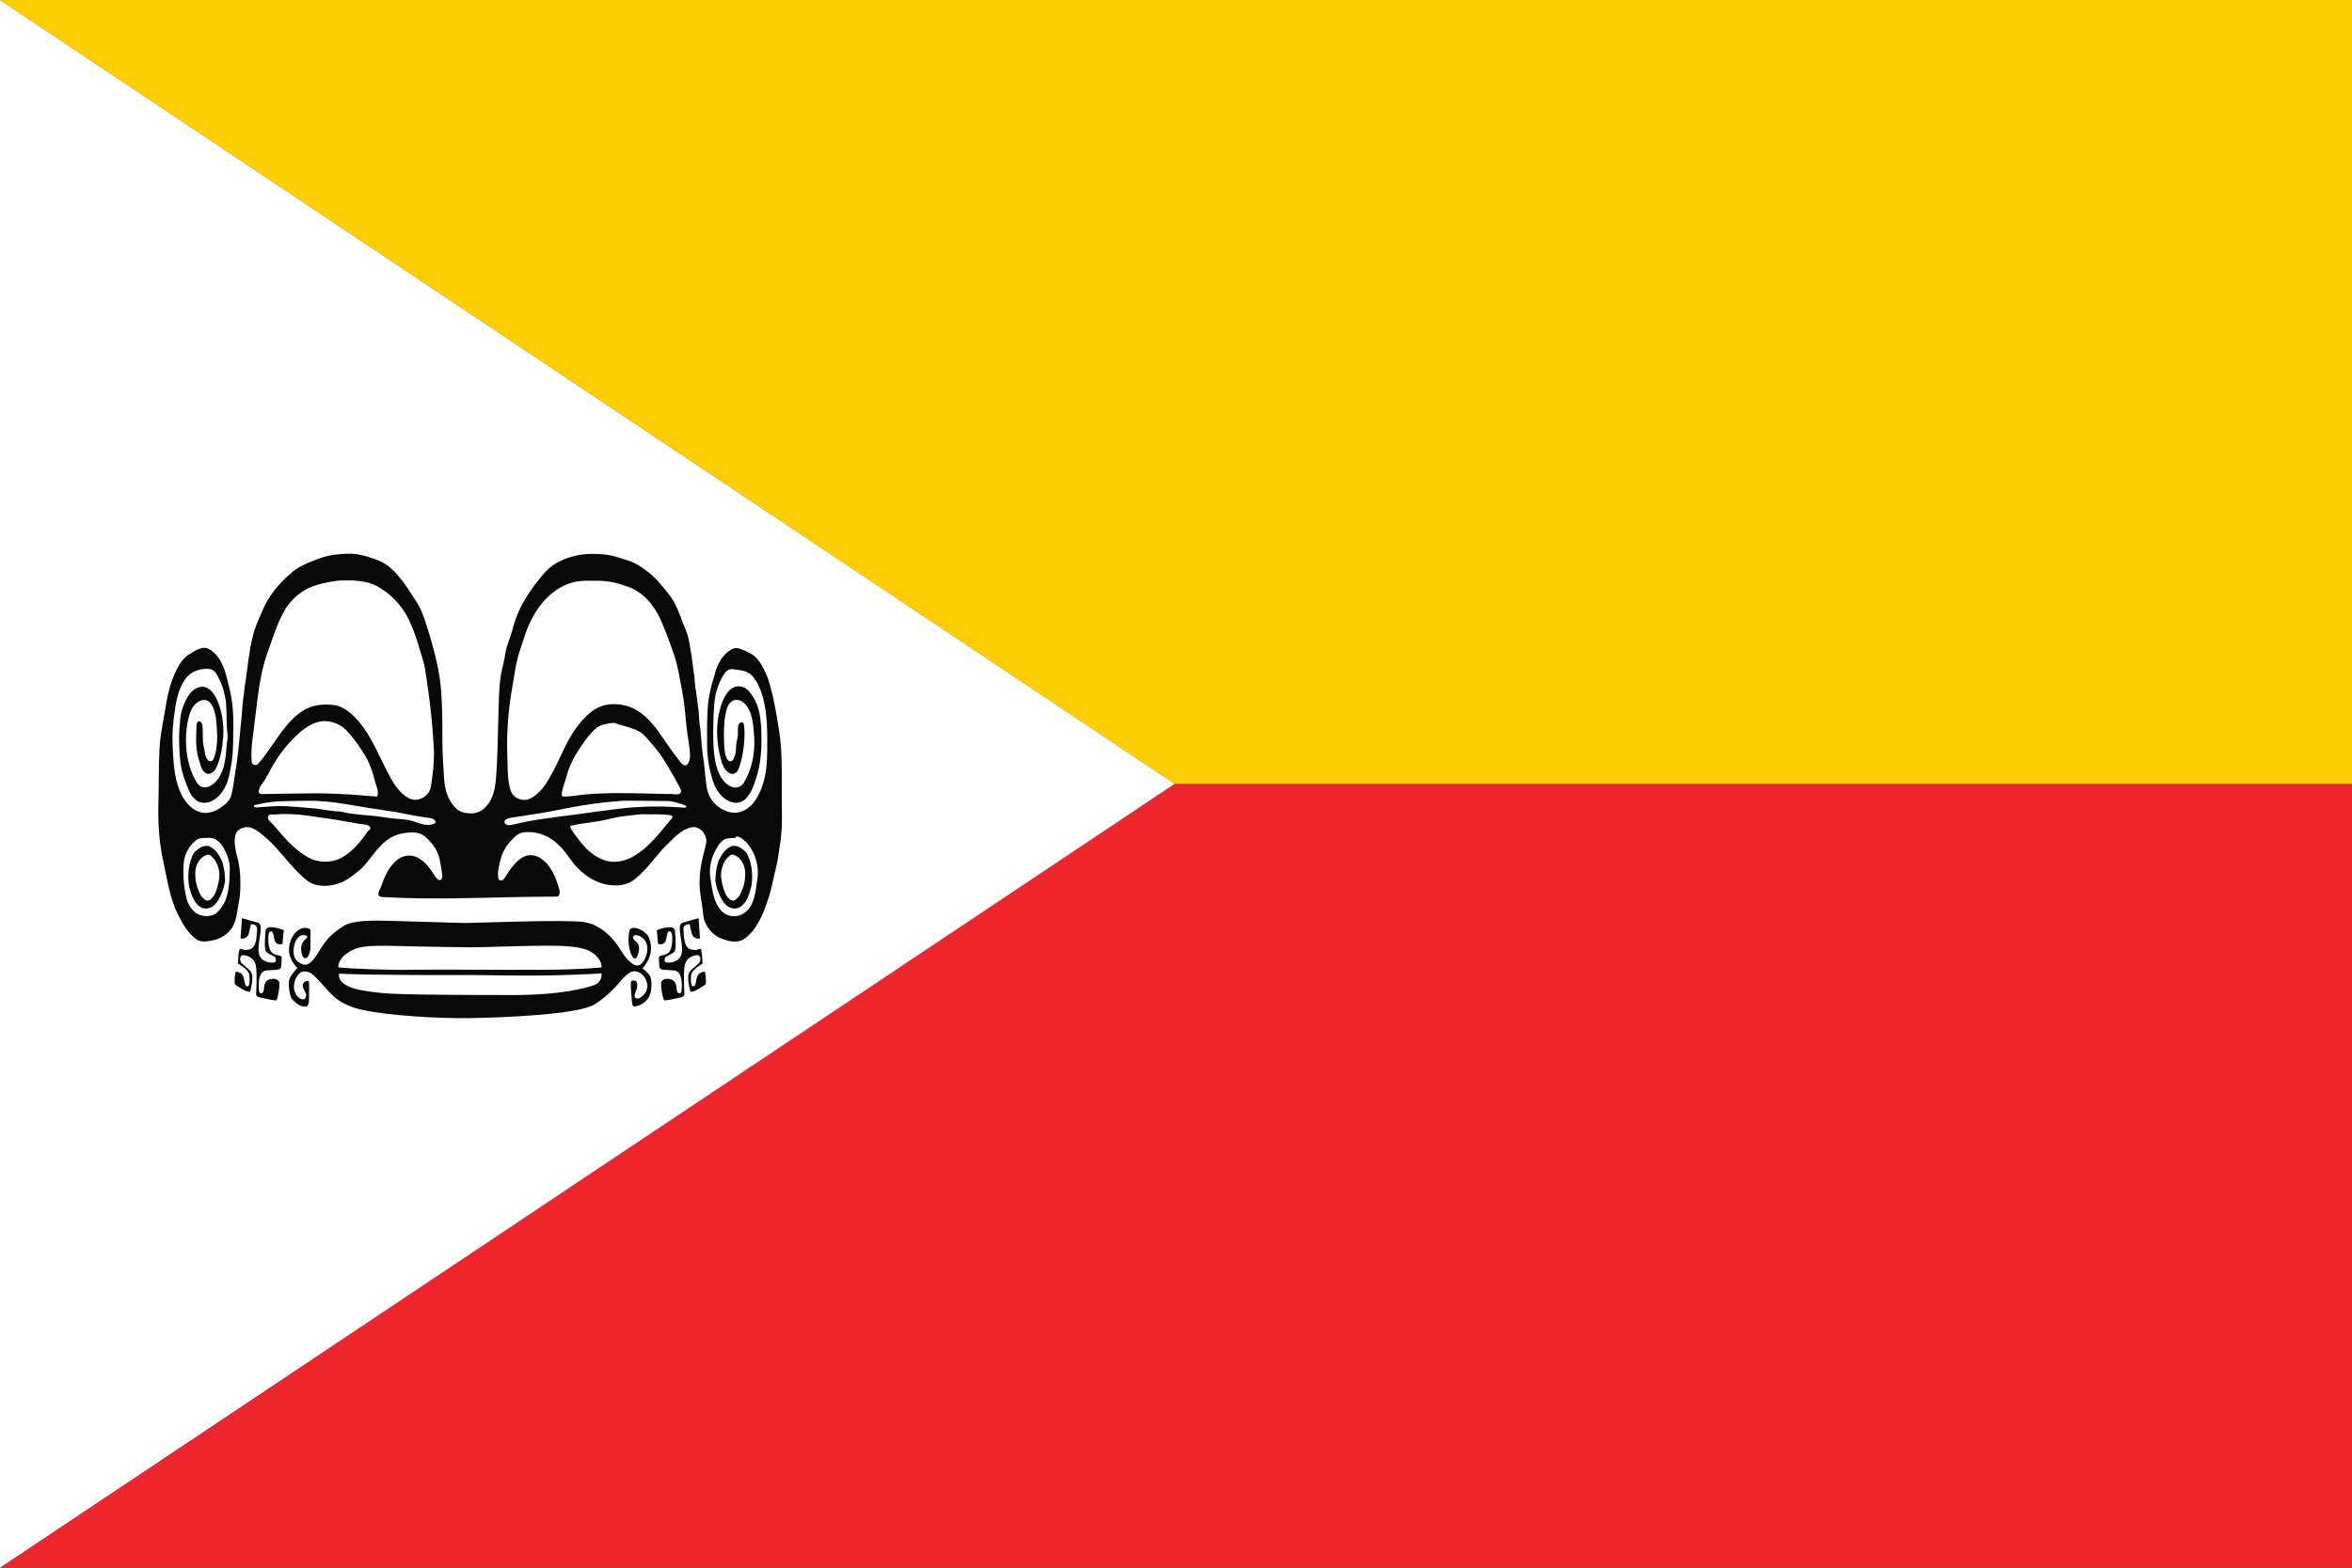
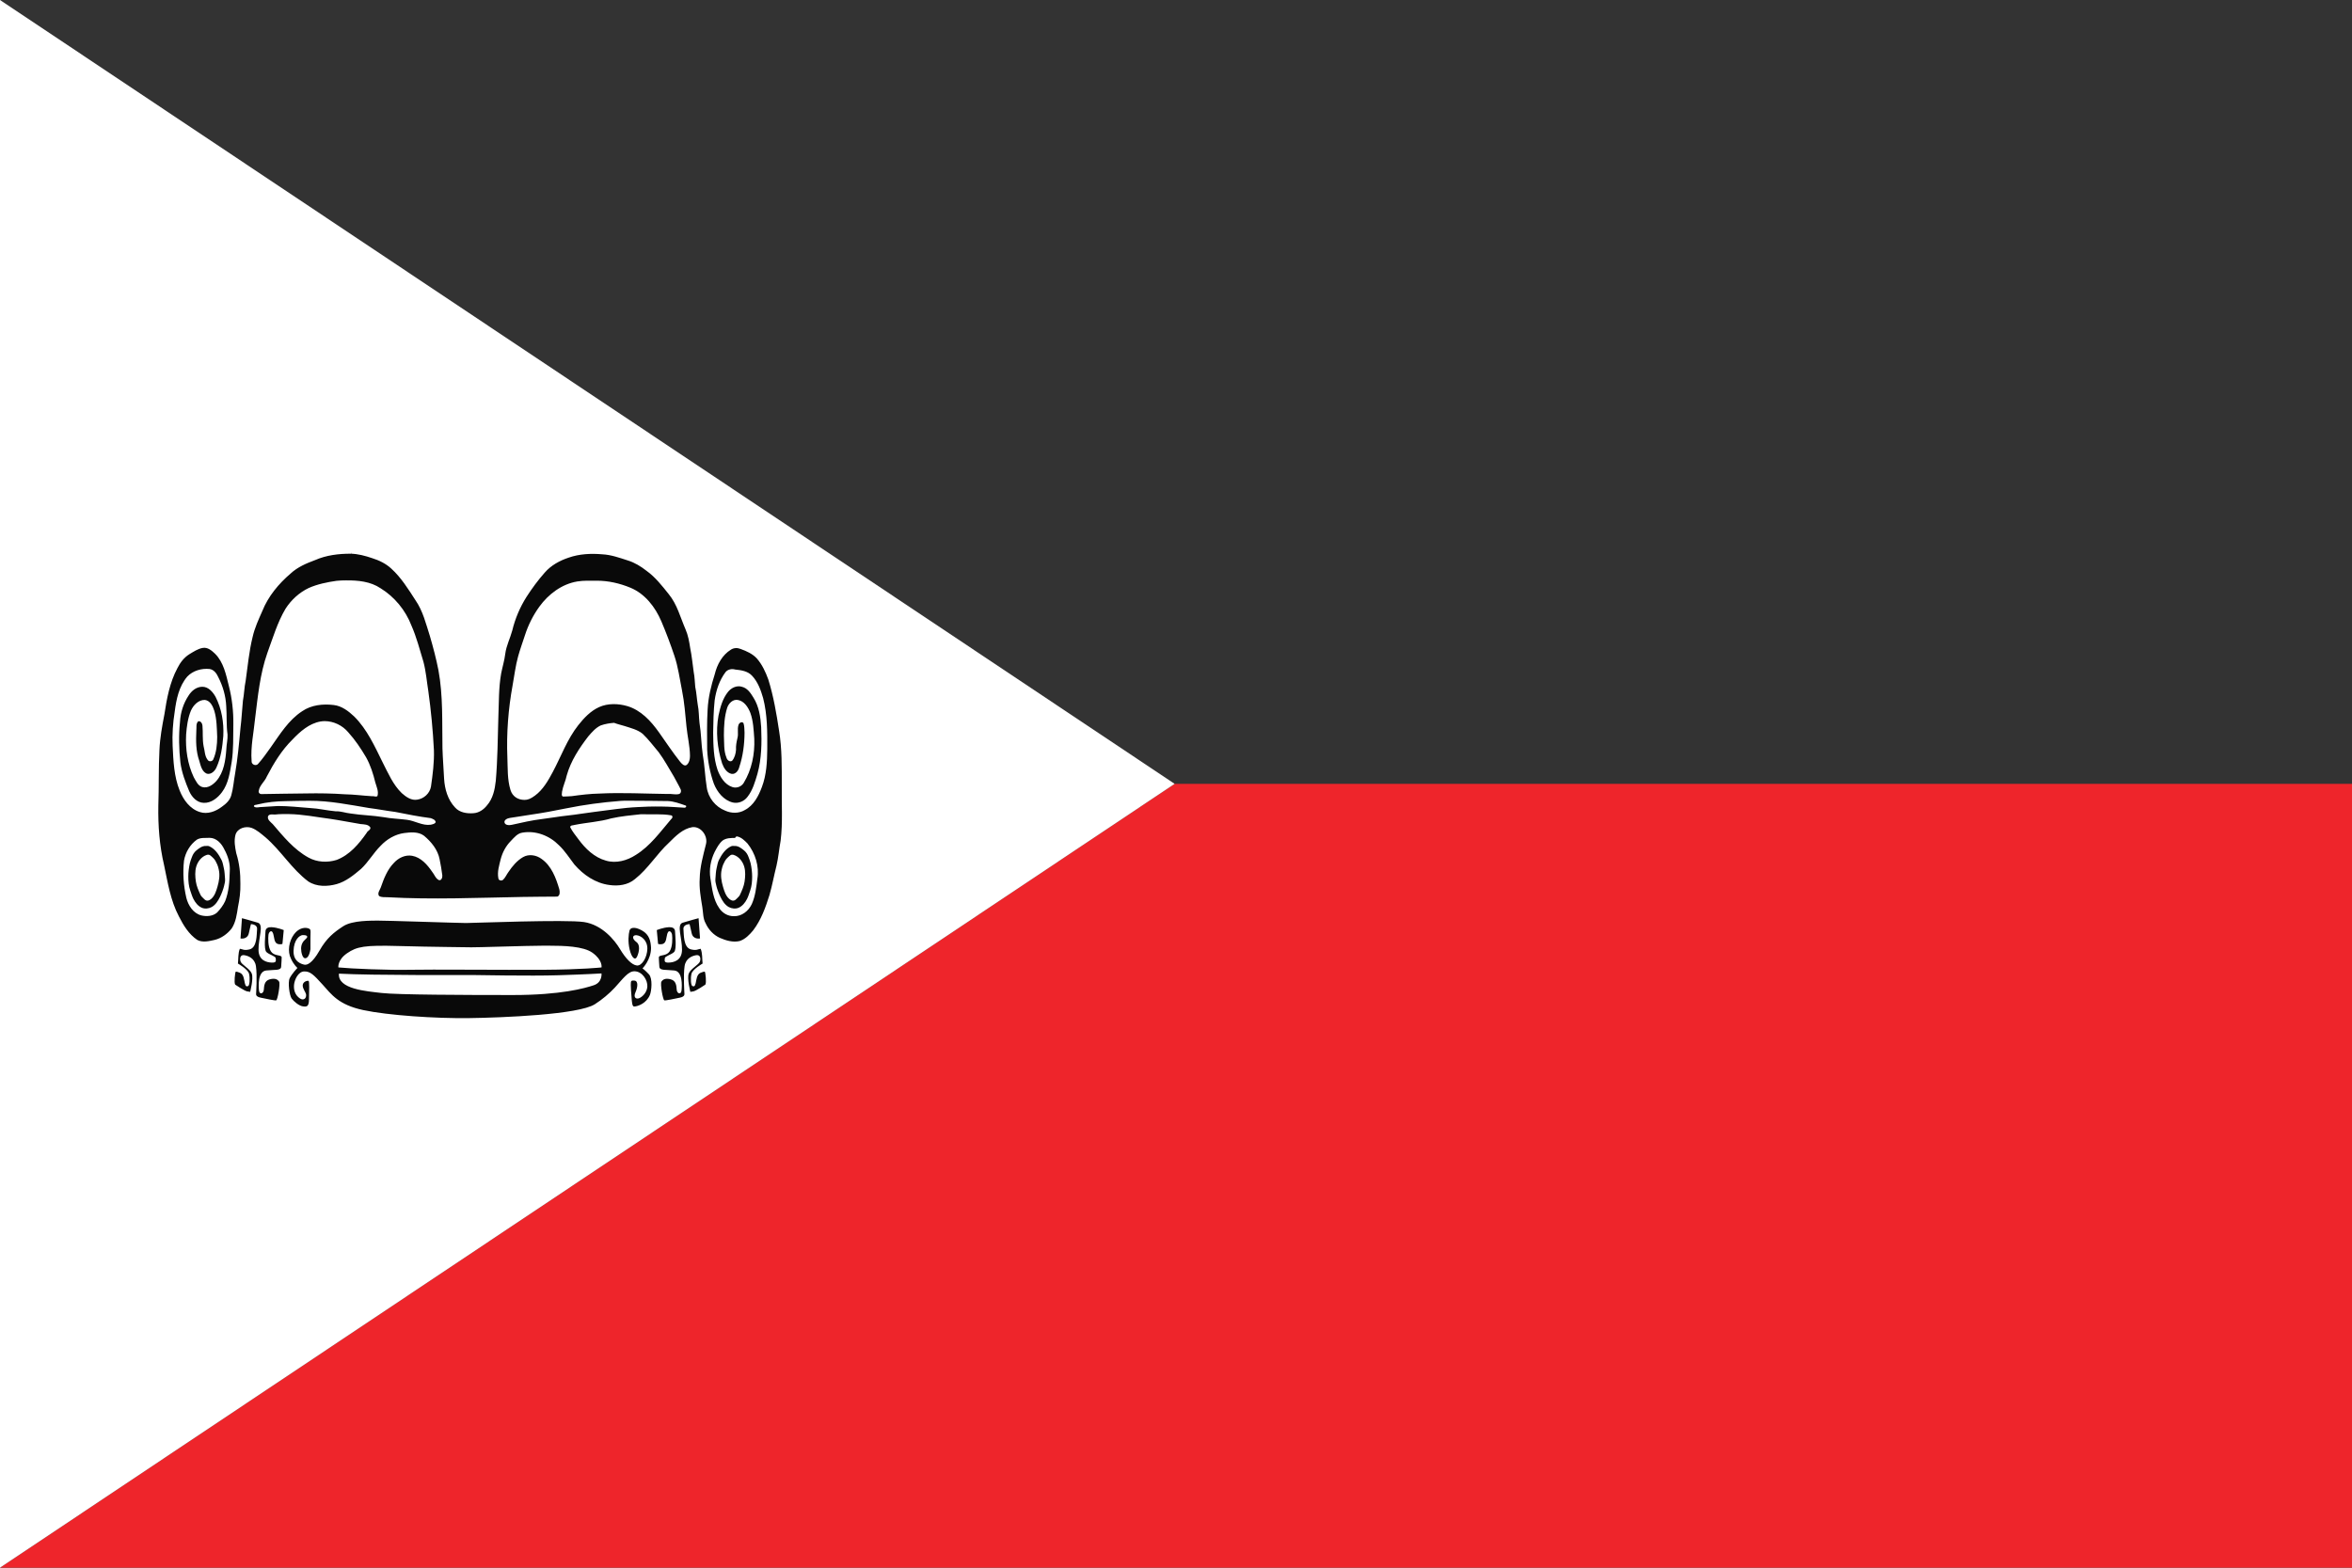
<svg xmlns="http://www.w3.org/2000/svg" height="1000" width="1500" version="1.0">
  <rect width="100%" height="100%" fill="#333333" stroke="none" />
  <g style="display:inline">
    <path style="fill:#ee252b;fill-opacity:1;fill-rule:evenodd;stroke:none;stroke-width:1px;stroke-linecap:butt;stroke-linejoin:miter;stroke-opacity:1" d="M1384.503 167.467H633.658l-749.155 500.015H1384.503Z" transform="translate(115.497 332.518)" />
  </g>
  <g style="display:inline">
-     <path style="fill:#fece00;fill-opacity:1;fill-rule:evenodd;stroke:none;stroke-width:.998px;stroke-linecap:butt;stroke-linejoin:miter;stroke-opacity:1" d="M1384.503 167.497H633.658l-749.155-500.015H1384.503Z" transform="translate(115.497 332.518)" />
-   </g>
+     </g>
  <g style="display:inline">
    <path style="fill:#fff;fill-opacity:1;fill-rule:evenodd;stroke:none;stroke-width:1px;stroke-linecap:butt;stroke-linejoin:miter;stroke-opacity:1" d="M-115.497-332.518v1000l749.132-500Z" transform="translate(115.497 332.518)" />
  </g>
  <g style="display:inline">
    <path style="opacity:1;fill:#000;fill-opacity:.964;stroke:none;stroke-width:1;stroke-linecap:butt;stroke-linejoin:round;stroke-miterlimit:4;stroke-dasharray:none;stroke-dashoffset:0;stroke-opacity:1;paint-order:normal" d="M125.329 254.718c-3.588.103-15.992-.308-21.937 3.592-5.946 3.9-10.559 7.492-15.172 15.6-4.613 8.108-7.893 9.237-9.533 8.929-1.64-.308-7.176-1.745-6.971-8.826.205-7.081 3.793-9.955 5.843-10.058 2.05-.103 4.1.616 2.05 2.36-2.05 1.745-3.075 3.695-3.075 6.261 0 2.566.923 6.055 2.46 6.158 1.538.103 2.87-1.745 3.485-5.747-.205-12.418.82-12.419-1.128-13.24-1.948-.821-6.048-.718-9.329 3.695-3.28 4.413-4.305 10.982-1.947 15.6 1.845 4.003 4.1 5.85 4.1 5.85s-3.588 3.797-4.92 6.568c-1.333 2.771-.103 11.084 1.23 12.931 1.333 1.847 4.716 4.721 7.176 5.029 2.46.308 3.895.308 3.895-4.618s.512-11.597-.41-11.7c-.923-.103-3.485.616-3.588 2.874-.102 2.258 2.016 4.415 2.153 6.055.205 2.463-1.743 3.797-3.895 2.36-3.147-2.1-4.101-5.44-3.793-8.724.308-3.284 2.665-8.416 6.458-8.518 3.793-.103 5.946 1.95 11.687 8.313 5.741 6.363 10.149 12.932 25.935 16.318 15.787 3.387 46.052 5.424 67.508 5.133 21.456-.29 69.791-2.21 80.233-8.839 4.596-2.918 9.318-6.881 12.802-10.66 5.035-5.462 8.376-10.429 12.496-10.368 5.125.075 8.508 5.85 8.201 9.853-.308 4.003-3.588 6.773-5.433 7.389-1.845.616-3.588-.616-2.153-3.797 1.435-3.182 1.948-7.287-.615-7.492-2.563-.205-2.255.411-2.358 2.874-.051 1.234.256 4.578.488 7.699.231 3.111.385 6.002 1.665 5.951 2.563-.103 7.847-2.105 10.046-7.39 1.025-2.463 1.845-10.468-.615-13.136-2.46-2.668-4.1-3.797-4.1-3.797s5.433-5.433 5.433-13.034c-.205-4.31-1.025-8.518-5.843-11.187-4.818-2.668-7.416-1.728-7.893.103-.615 2.361-1.128 6.979.102 12.11 1.263 5.27 3.485 7.184 4.716 4.516 1.537-3.334 1.957-7.607-.307-9.237-3.28-2.361-2.665-4.721.103-4.413 2.768.308 6.868 3.182 6.766 8.621-.102 5.439-3.383 10.982-6.663 10.674-3.28-.308-7.278-4.618-10.764-10.468-3.485-5.85-11.482-15.497-22.963-17.242-11.481-1.745-70.733.616-75.243.616-4.51 0-52.793-1.642-56.381-1.54zm109.138 16.007c9.509.007 22.089.299 27.919 4.519 6.663 4.824 5.741 9.339 5.741 9.339s-12.2 1.362-36.845 1.501c-25.852.145-72.747-.29-85.389 0-13.337.306-37.369-.679-45.577-1.501 0 0-.717-4.721 5.536-9.032 6.253-4.31 11.174-5.234 32.906-4.618 21.732.616 43.567.719 46.335.821 2.768.103 35.879-1.026 45.515-1.026 1.205 0 2.5-.004 3.859-.004zm33.638 17.681s.725 5.661-4.929 7.548c-5.654 1.887-20.876 6.241-51.465 6.241-30.589 0-73.936-.145-83.794-1.306-9.858-1.161-28.125-2.467-27.255-12.337 20.441 1.161 81.185.871 84.519.871 3.334 0 36.968.726 55.525.145 18.557-.581 27.4-1.161 27.4-1.161zm61.917-35.227.923 12.931s-4.408.924-5.331-3.387c-.923-4.31-1.333-5.747-1.333-5.747s-4.203 0-3.895 3.284c.308 3.284-.117 11.657 4.818 12.829 3.602.856 4.194-.12 6.151-.411 1.203 2.83.884 6.269 1.23 9.442 0 0-6.356 3.592-7.073 6.466-.718 2.874-.41 7.595.615 7.903 1.025.308 1.538.308 2.05-1.847.513-2.155.615-5.645 3.178-6.671 2.563-1.026 2.665-.616 2.665-.616.359.359 1.179 6.979.308 8.21 0 0-6.048 4.105-7.688 4.31-1.64.205-1.845.308-1.845.308s-2.255-8.518-1.025-11.7c1.23-3.182 6.561-5.645 7.176-7.8.615-2.155 0-4.31-2.46-3.9-2.46.411-6.612 1.899-7.381 6.979-.897 5.928-.102 17.345-.102 17.755 0 .411.102 1.745-2.973 2.36-3.075.616-8.971 1.951-9.841 1.697-.905-.175-2.768-10.626-1.845-11.96.923-1.334 2.46-2.36 5.946-1.437 3.485.924 3.588 4.208 3.793 6.671.205 2.463 2.768 3.387 3.075.411.308-2.976.82-12.11-4.613-12.726-5.433-.616-9.431.231-9.534-2.463-.062-1.644-.504-6.007-.205-6.363 1.042-1.241 4.818-.411 6.766-3.387 1.948-2.976 1.782-8.541 1.538-10.571-.253-2.095-2.62-4.182-3.394.981-.543 3.616-1.342 5.011-3.782 5.074-1.668.044-1.743-.308-1.743-.308l-.82-8.724s3.895-1.642 7.688-1.847c3.793-.205 3.998 1.95 3.998 3.284 0 1.334 1.128 10.776-.615 12.521-1.743 1.745-5.946 2.668-5.946 4.003 0 1.334-.82 2.874 2.46 2.771 3.28-.103 8.406-1.334 8.508-8.108.113-7.494-3.588-16.113.41-17.345 3.998-1.232 10.149-2.874 10.149-2.874zm-291.213 0-.923 12.931s4.408.924 5.331-3.387c.923-4.31 1.333-5.747 1.333-5.747s4.203 0 3.895 3.284c-.308 3.284.117 11.657-4.818 12.829-3.602.856-4.194-.12-6.151-.411-1.203 2.83-.884 6.269-1.23 9.442 0 0 6.356 3.592 7.073 6.466.718 2.874.41 7.595-.615 7.903-1.025.308-1.538.308-2.05-1.847-.513-2.155-.615-5.645-3.178-6.671-2.563-1.026-2.665-.616-2.665-.616-.359.359-1.179 6.979-.308 8.21 0 0 6.048 4.105 7.688 4.31 1.64.205 1.845.308 1.845.308s2.255-8.518 1.025-11.7c-1.23-3.182-6.561-5.645-7.176-7.8-.615-2.155 0-4.31 2.46-3.9 2.46.411 6.612 1.899 7.381 6.979.897 5.928.103 17.345.103 17.755 0 .411-.103 1.745 2.973 2.36 3.075.616 8.971 1.951 9.841 1.697.905-.175 2.768-10.626 1.845-11.96-.923-1.334-2.46-2.36-5.946-1.437-3.485.924-3.588 4.208-3.793 6.671-.205 2.463-2.768 3.387-3.075.411-.308-2.976-.82-12.11 4.613-12.726 5.433-.616 9.431.231 9.534-2.463.063-1.644.504-6.007.205-6.363-1.042-1.241-4.818-.411-6.766-3.387-1.948-2.976-1.782-8.541-1.538-10.571.253-2.095 2.62-4.182 3.394.981.543 3.616 1.342 5.011 3.782 5.074 1.668.044 1.743-.308 1.743-.308l.82-8.724s-3.895-1.642-7.688-1.847c-3.793-.205-3.998 1.95-3.998 3.284 0 1.334-1.128 10.776.615 12.521 1.743 1.745 5.946 2.668 5.946 4.003 0 1.334.82 2.874-2.46 2.771-3.28-.103-8.406-1.334-8.508-8.108-.113-7.494 3.588-16.113-.41-17.345-3.998-1.232-10.149-2.874-10.149-2.874zm314.179-46.073c2.404-.116 4.406 1.505 6.138 2.925 1.282 1.051 2.185 2.535 2.728 4.048.494 1.376 1.032 2.583 1.346 4.01.625 2.833.99 5.676.993 8.555.003 2.997-.251 6.076-1.253 8.912-.632 1.789-1.113 3.557-1.976 5.278-1.206 2.405-2.987 4.648-5.397 5.69-1.948.842-4.433.561-6.261-.444-2.51-1.378-4.113-3.999-5.349-6.507-.967-1.961-2.197-5.133-2.625-7.173-.286-1.366-.715-2.604-.582-4.096.223-2.501.255-4.954.773-7.01.447-1.773.65-3.591 1.446-5.185 1.766-3.539 4.174-7.227 7.958-8.865.636-.275 1.373-.105 2.061-.138zm-4.569 7.564c-1.269 1.138-2 2.755-2.7 4.284-.473 1.033-.689 2.096-.95 3.187-.861 3.599-.212 7.402.821 10.94.801 2.744 1.71 5.745 3.867 7.67.787.703 1.904 1.396 2.921 1.216.958-.17 1.577-.797 2.296-1.56.662-.703 1.307-1.212 1.701-2.055 1.283-2.746 2.567-5.586 2.997-8.588.442-3.086.647-6.343-.216-9.38-.951-3.345-3.404-6.518-6.73-7.578-1.777-.566-2.494.509-4.007 1.866zm-332.621-7.564c-2.404-.116-4.406 1.505-6.138 2.925-1.282 1.051-2.185 2.535-2.728 4.048-.494 1.376-1.032 2.583-1.346 4.01-.625 2.833-.99 5.676-.993 8.555-.003 2.997.251 6.076 1.253 8.912.632 1.789 1.113 3.557 1.976 5.278 1.206 2.405 2.987 4.648 5.397 5.69 1.948.842 4.433.561 6.261-.444 2.51-1.378 4.113-3.999 5.349-6.507.967-1.961 2.197-5.133 2.625-7.173.286-1.366.715-2.604.582-4.096-.223-2.501-.255-4.954-.773-7.01-.447-1.773-.65-3.591-1.446-5.185-1.766-3.539-4.174-7.227-7.958-8.865-.636-.275-1.373-.105-2.061-.138zm4.569 7.564c1.269 1.138 2 2.755 2.7 4.284.473 1.033.689 2.096.95 3.187.861 3.599.212 7.402-.821 10.94-.801 2.744-1.71 5.745-3.867 7.67-.787.703-1.904 1.396-2.921 1.216-.958-.17-1.577-.797-2.296-1.56-.662-.703-1.307-1.212-1.701-2.055-1.283-2.746-2.567-5.586-2.997-8.588-.442-3.086-.647-6.343.216-9.38.951-3.345 3.404-6.518 6.73-7.578 1.777-.566 2.494.509 4.007 1.866zM108.374 20.349c.307.854.271-1.048 0 0zm-.155.325c-7.751-.01-15.645.938-22.795 4.094-5.577 2.07-11.175 4.459-15.58 8.55-7.652 6.546-14.286 14.532-18.059 23.949-2.375 5.401-4.881 10.771-6.179 16.561-2.285 9.177-3.101 18.605-4.435 27.94-.89 4.183-.945 8.474-1.739 12.674-.604 5.81-.822 11.655-1.57 17.448-.889 9.799-1.779 19.616-3.465 29.321-.844 4.501-1.113 9.125-2.388 13.534-.863 3.201-3.377 5.507-5.997 7.338-3.901 2.969-9.099 4.978-13.976 3.403C5.668 183.565 1.443 177.685-.914 171.75c-3.645-9.007-4.013-18.873-4.486-28.455-.325-7.29.16-14.589 1.316-21.79 1.011-7.889 2.709-16.232 8.02-22.438 3.599-3.796 9.163-5.389 14.274-4.837 2.742.446 4.478 2.854 5.521 5.235 2.94 5.715 4.747 12.007 5.045 18.442.461 6.069-.01 12.158.843 18.17.149 3.153-.687 6.243-.778 9.388-.515 7.038-1.548 14.632-6.329 20.169-2.226 2.449-5.527 4.857-9.01 3.884-2.834-.851-4.041-3.877-5.41-6.219-4.017-8.451-5.375-18.01-4.892-27.303.393-5.154 1.078-10.401 3.056-15.21 1.567-3.504 4.824-6.955 8.93-6.827 3.449.462 5.059 4.02 5.999 6.969 1.599 5.385 1.584 11.075 1.828 16.64-.028 4.914-.502 10.008-2.589 14.507-.773 1.268-2.766 1.39-3.54.044-1.908-2.46-1.725-5.764-2.534-8.64-.839-4.35-.328-8.842-.74-13.197-.089-1.3-1.208-3.157-2.725-2.663-1.592 1.546-.913 4.015-1.178 5.998-.283 6.429-.307 13.043 1.892 19.183.869 3 1.603 6.828 4.798 8.201 2.69.724 5.134-1.674 6.139-3.958 2.897-6.312 3.819-13.268 4.373-20.118.424-8.526-1.033-17.364-4.959-24.998-1.757-3.098-4.585-6.426-8.46-6.367-3.74.027-6.846 2.573-8.755 5.671-3.29 4.931-5.102 10.773-5.436 16.654-.9 8.656-.7 17.429.259 26.049.857 6.357 3.136 12.382 5.621 18.257 1.659 3.731 4.922 7.314 9.281 7.413 4.801.182 8.904-3.183 11.609-6.813 4.172-5.589 5.062-12.7 6.209-19.39 1.196-7.832.888-15.785 1.035-23.702.121-8.34-.807-16.673-2.886-24.762-1.782-7.174-3.331-15.016-8.752-20.426-2.124-2.043-4.785-4.341-7.963-3.718-3.081.561-5.757 2.389-8.421 3.979-3.389 2.097-5.865 5.327-7.619 8.86-4.901 9.09-6.779 19.394-8.322 29.516-1.449 7.523-2.828 15.006-3.161 22.67-.641 11.826-.283 23.72-.712 35.572-.216 12.712.728 25.457 3.646 37.855 2.346 11.12 4.121 22.671 9.48 32.797 2.882 5.723 6.365 11.434 11.759 15.041 3.434 1.768 7.437.736 10.953-.027 4.379-1.042 8.199-3.839 10.96-7.342 2.657-4.056 3.272-9.005 3.993-13.694 1.019-4.847 1.657-9.752 1.539-14.709.073-6.653-.645-13.229-2.634-19.581-.785-3.837-1.53-7.93-.483-11.787 1.246-4.186 6.491-5.712 10.307-4.353 3.351 1.291 6.081 3.773 8.826 6.022 9.944 8.571 16.763 20.24 27.317 28.152 5.313 3.476 12.201 3.303 18.084 1.67 5.963-1.689 10.88-5.755 15.503-9.665 4.711-4.398 7.888-10.147 12.451-14.693 3.983-4.274 9.269-7.412 15.106-8.21 4.209-.535 9.057-.969 12.662 1.745 4.649 3.889 8.745 8.891 9.92 14.993.712 3.41 1.297 6.86 1.728 10.314.126 1.29-.592 3.502-2.257 2.938-2.097-1.052-2.805-3.582-4.236-5.286-3.083-4.516-7.141-9.197-12.802-10.207-4.36-.767-8.7 1.356-11.573 4.535-4.271 4.335-6.429 10.082-8.393 15.705-.603 1.675-2.311 3.592-1.093 5.396 1.567 1.03 3.648.688 5.435.81 28.659 1.593 57.368.329 86.042-.186 7.423-.176 14.863-.103 22.277-.212 1.756-.731 1.591-3.204 1.192-4.754-2.121-7.15-4.957-14.836-11.316-19.299-3.321-2.47-8.071-3.282-11.747-1.173-3.889 2.222-6.858 5.804-9.345 9.497-1.231 1.636-1.993 3.696-3.532 5.066-1.034.792-2.842.341-2.924-1.11-.789-4.059.536-8.144 1.483-12.06 1.141-4.376 3.312-8.465 6.504-11.689 2.094-2.14 4.133-4.795 7.294-5.272 8.493-1.529 17.371 1.918 23.338 8.003 3.858 3.613 6.647 8.134 9.85 12.284 5.749 6.658 13.487 11.956 22.308 13.095 5.611.833 11.904.034 16.315-3.756 8.432-6.614 13.953-16.07 21.789-23.298 4.204-4.207 8.796-8.869 14.928-9.865 5.563-.496 9.984 5.761 8.58 10.952-1.789 7.208-3.828 14.372-3.97 21.853-.411 6.168.692 12.263 1.678 18.344.578 3.451.328 7.078 2.104 10.22 1.83 4.024 5.031 7.474 9.109 9.303 3.882 1.687 8.293 2.98 12.528 2.004 3.608-1.142 6.371-4.038 8.714-6.876 5.024-6.62 7.893-14.602 10.335-22.448 1.806-6.197 2.906-12.567 4.514-18.815 1.219-5.223 1.647-10.599 2.617-15.865 1.433-11.651.554-23.489.74-35.232-.015-11.664.157-23.368-1.728-34.901-1.668-10.989-3.542-22.015-6.839-32.624-1.735-4.788-3.947-9.617-7.345-13.504-2.748-2.983-6.59-4.684-10.359-6.053-1.948-.794-4.253-.792-6.113.407-5.565 3.401-8.872 9.506-10.372 15.738-2.339 7.298-4.152 14.815-4.544 22.502-.508 8.455-.348 16.966-.297 25.448.373 7.45 1.782 14.871 4.298 21.901 2.14 5.328 6.203 10.453 11.974 11.929 3.539.858 7.319-.712 9.461-3.603 3.342-4.231 4.81-9.581 6.333-14.662 2.676-9.673 2.807-19.803 2.388-29.761-.406-6.508-1.391-13.276-4.954-18.894-1.752-2.88-3.861-6.099-7.4-6.897-3.174-1.015-6.69.676-8.747 3.209-3.481 4.291-4.987 9.818-6.107 15.101-1.859 10.177-.804 20.766 2.284 30.58 1.038 2.861 2.947 6.095 6.178 6.708 2.581.228 4.262-2.17 4.79-4.413 2.35-7.036 3.295-14.503 3.343-21.892-.123-2.04-.024-4.178-.689-6.123-1.118-1.276-2.922-.007-3.21 1.353-.828 2.665.133 5.491-.622 8.189-.578 2.48-1.064 4.938-.909 7.501-.191 2.461-.861 5.062-2.461 6.98-1.468 1.061-3.249-.42-3.61-1.912-1.878-4.507-1.401-9.517-1.661-14.285.015-5.943.303-12.017 2.133-17.71.983-2.759 3.602-5.427 6.759-4.857 4.059.702 6.548 4.616 7.957 8.173 1.929 5.31 2.121 11.043 2.526 16.621.382 9.736-1.634 19.736-6.739 28.107-1.462 2.422-4.545 3.558-7.224 2.661-4.91-1.593-7.813-6.444-9.492-11.047-2.547-7.574-2.664-15.686-2.779-23.598.098-6.877.242-13.775.957-20.619.912-6.458 3.044-12.916 7.013-18.149 1.488-1.719 3.93-2.162 6.053-1.565 3.829.403 8.088.978 10.839 4.01 3.673 3.928 5.563 9.154 7.019 14.242 2.719 10.568 2.695 21.59 2.632 32.429-.092 8.172-.481 16.515-3.414 24.239-2.156 5.783-5.248 11.814-10.97 14.754-3.78 2.227-8.52 2.136-12.447.345-6.219-2.424-10.891-8.302-11.769-14.936-1.139-6.949-1.3-13.994-2.556-20.927-.97-6.675-.962-13.448-2.059-20.107-.453-3.881-.318-7.777-1.117-11.626-.621-3.77-.776-7.564-1.591-11.303-.325-3.159-.341-6.265-.972-9.392-.721-5.173-1.207-10.353-2.254-15.471-.613-4.041-1.318-8.102-2.965-11.873-3.306-7.6-5.355-15.976-10.746-22.498-4.254-5.329-8.511-10.792-14.096-14.822-3.603-2.828-7.568-5.272-11.901-6.614-5.361-1.723-10.744-3.678-16.377-3.944-7.185-.627-14.578-.277-21.42 2.126-5.733 1.898-11.214 4.902-15.22 9.495-4.304 4.869-8.196 10.134-11.713 15.619-4.131 6.55-7.188 13.768-9.013 21.301-1.351 5.04-3.837 9.748-4.49 14.974-.516 4.207-1.776 8.256-2.595 12.401-1.652 9.177-1.407 18.618-1.802 27.927-.403 13.578-.473 27.184-1.646 40.723-.615 5.54-1.837 11.341-5.645 15.633-2.111 2.686-5.155 4.753-8.642 4.949-4.145.312-8.818-.389-11.709-3.682-4.626-4.906-6.572-11.695-6.964-18.297-.317-6.473-.846-12.923-1.044-19.404-.289-16.666.464-33.445-2.579-49.901-1.429-7.297-3.347-14.544-5.434-21.698-2.503-7.808-4.446-15.997-9.177-22.846-4.602-7.118-9.129-14.455-15.435-20.19-3.473-3.221-7.765-5.293-12.249-6.684-4.425-1.515-8.942-2.709-13.582-2.834zm-2.9 17.025c7.518-.085 15.473.703 21.875 5.009 8.952 5.502 15.932 14.027 19.716 23.826 3.266 7.43 5.272 15.311 7.633 23.052 1.629 6.098 2.112 12.427 3.11 18.644 1.748 12.532 2.943 25.145 3.583 37.782.232 7.793-.77 15.565-1.885 23.261-.767 4.292-4.478 7.687-8.755 8.29-3.798.68-7.225-1.803-9.905-4.192-5.56-5.397-8.626-12.696-12.107-19.481-5.094-10.302-9.921-21.139-18.172-29.355-3.637-3.433-7.969-6.769-13.064-7.333-6.868-.844-14.291-.071-20.144 3.951-8.697 5.65-14.216 14.797-20.092 23.111-2.623 3.657-5.198 7.391-8.227 10.719-1.55 1.295-4.162-.015-3.916-2.072-.713-9.094 1.352-18.087 2.215-27.095 1.765-14.099 3.094-28.45 7.861-41.929 3.491-9.483 6.361-19.34 11.548-28.09 3.597-5.628 8.745-10.35 14.784-13.232 5.624-2.498 11.729-3.718 17.787-4.596 2.044-.211 4.1-.267 6.154-.272zm159.732.207c7.369-.035 14.738 1.656 21.541 4.484 9.271 3.855 15.788 12.312 19.654 21.354 3.103 7.256 5.867 14.659 8.379 22.136 2.386 7.102 3.334 14.578 4.819 21.904 1.562 7.702 2.104 15.556 2.884 23.366.615 6.16 2.154 12.248 2.218 18.449.021 2.032-.475 4.447-2.059 5.773-1.455 1.218-3.282-.781-4.249-1.995-4.792-6.019-9.007-12.459-13.453-18.716-5.133-7.223-11.547-14.252-20.314-16.798-5.705-1.657-12.331-1.849-17.885.659-5.377 2.429-9.616 6.897-13.242 11.481-7.111 8.991-10.987 19.953-16.346 29.995-2.945 5.519-6.193 11.19-11.304 14.976-2.898 2.147-4.657 2.714-6.557 2.741-4.284.062-7.812-2.176-9.084-6.342-2.06-6.746-1.69-13.844-1.972-20.775-.626-15.383.571-30.827 3.338-45.977 1.116-6.113 1.832-12.329 3.482-18.323 1.279-4.648 2.942-9.145 4.423-13.725 2.085-6.449 5.183-12.628 9.167-18.129 5.776-7.976 14.356-14.458 24.233-16.066 4.062-.661 8.221-.454 12.326-.474zM91.525 127.475c5.76-.003 11.382 2.715 15.077 7.123 4.391 4.84 8.048 10.315 11.363 15.932 2.825 5.03 4.544 10.57 5.919 16.144.806 2.734 2.234 5.711 1.339 8.585-.953.831-2.309-.137-3.43.108-5.789-.329-11.518-1.134-17.317-1.226-8.203-.57-16.411-.706-24.638-.547-9.524.033-19.05.312-28.57.409-1.164.048-2.108-1.002-1.715-2.159.569-3.557 3.8-5.797 5.11-9.037 4.438-8.518 9.516-16.835 16.398-23.617 4.883-5.105 10.573-10.173 17.75-11.467.895-.156 1.803-.242 2.712-.249zm184.712 1.123c1.949.779 4.46 1.336 6.624 2.01 3.956 1.295 8.247 2.274 11.528 4.978 3.758 3.564 6.833 7.755 10.182 11.685 3.656 4.927 6.525 10.376 9.721 15.601 1.387 2.722 3.005 5.338 4.295 8.101.554 1.215.096 2.944-1.421 3.083-2.27.436-4.566-.362-6.859-.115-14.552-.162-29.112-1.001-43.659-.254-5.872.112-11.694.831-17.516 1.641-1.844.163-3.706.182-5.542.267-1.273-.405-.624-2.141-.639-3.121.607-3.579 2.293-6.843 2.993-10.371 2.578-9.222 7.936-17.336 13.705-24.852 2.289-2.664 4.705-5.482 7.928-7.013 2.741-.967 5.681-1.471 8.551-1.67zM81.897 178.282c12.814-.059 25.416 2.538 37.991 4.624 5.598.698 11.134 1.788 16.729 2.494 7.491 1.494 14.996 2.994 22.56 3.954 1.211.444 3.015 1.033 3.164 2.525-.386 1.234-2.047 1.369-3.114 1.684-5.402.762-10.193-2.622-15.399-3.173-4.855-.612-9.811-.735-14.64-1.649-6.967-1.142-14.031-1.22-21.014-2.33-3.247-.315-6.31-1.56-9.558-1.41-5.503-.466-10.874-1.831-16.39-2.087-6.801-.529-13.641-1.283-20.446-1.29-3.888.208-7.775.475-11.661.72-1.182.136-2.803.536-3.681-.498-.085-1.182 1.65-.862 2.362-1.219 5.896-1.468 11.959-2.06 18.025-2.114 5.022-.151 10.047-.205 15.072-.232zm228.452.173c3.849.124 7.769 1.607 11.388 2.849.891.306.175 1.439-.657 1.402-4.669-.208-9.291-.712-13.964-.724-3.047-.008-6.096-.111-9.14.025l-6.712.299c-9.233.411-18.364 1.956-27.547 3.054-5.844.699-11.674 1.758-17.54 2.372-5.246.549-10.435 1.53-15.675 2.151-6.644.787-13.148 2.289-19.677 3.749-1.549.346-4.164.321-4.568-1.5-.378-1.705 1.951-2.714 3.438-2.914 4.402-.592 8.779-1.427 13.165-2.05 7.635-1.085 15.22-2.526 22.778-4.058 11.535-2.338 22.648-3.794 34.362-4.74 2.614-.211 6.755-.137 9.41-.11 1.703.017 17.309.079 20.939.196zm-241.658 8.31c8.864.127 17.586 1.933 26.355 3.042 6.522.951 13.046 2.29 19.508 3.335 2.123.212 4.945.129 6.177 2.226.197 1.568-1.849 2.045-2.365 3.35-4.958 7.088-10.918 14.19-19.24 17.314-5.831 1.804-12.466 1.482-17.863-1.511-9.286-5.083-16.069-13.474-22.847-21.382-1.331-1.32-3.658-2.888-2.934-5.071.909-1.606 3.15-.906 4.632-1.024 2.847-.346 5.715-.272 8.577-.28zm225.112.104c6.276.263 12.641-.416 18.848.73 1.155.428.72 1.885-.121 2.401-6.931 8.122-13.304 17.115-22.538 22.822-5.555 3.61-12.567 5.593-19.081 3.637-7.371-2.053-13.115-7.623-17.524-13.655-1.839-2.484-3.878-4.914-5.246-7.683.073-1.393 1.942-1.066 2.872-1.44 7.768-1.573 15.775-1.939 23.379-4.18 6.139-1.355 12.422-1.946 18.656-2.611.251-.015.503-.016.755-.022zm60.869 14.172c2.648.53 4.705 2.604 6.532 4.47 5.001 6.251 7.61 14.551 6.306 22.531-.692 5.448-1.285 11.058-3.54 16.123-2.042 4.417-6.496 7.952-11.523 7.73-3.72.053-7.21-2.002-9.239-5.074-3.898-5.527-4.547-12.493-5.633-18.975-.939-5.791.157-11.772 2.738-17.009 1.382-2.599 2.787-5.386 5.126-7.256 2.283-1.605 5.338-1.591 7.91-1.566.1-.63.701-1.04 1.322-.974zm-336.479.874c4.375.019 7.664 3.702 9.386 7.4 2.346 4.267 3.813 9.099 3.453 14.009-.141 6.383-.572 12.946-2.921 18.947-1.236 2.69-3.079 5.092-5.098 7.24-2.662 2.444-6.701 2.692-10.072 1.909-5.183-1.315-8.4-6.339-9.612-11.265-1.785-7.744-2.359-15.815-1.477-23.719.913-5.245 3.846-10.203 8.165-13.337 2.475-1.507 5.439-.984 8.176-1.183z" transform="translate(115.497 332.518)" />
  </g>
</svg>